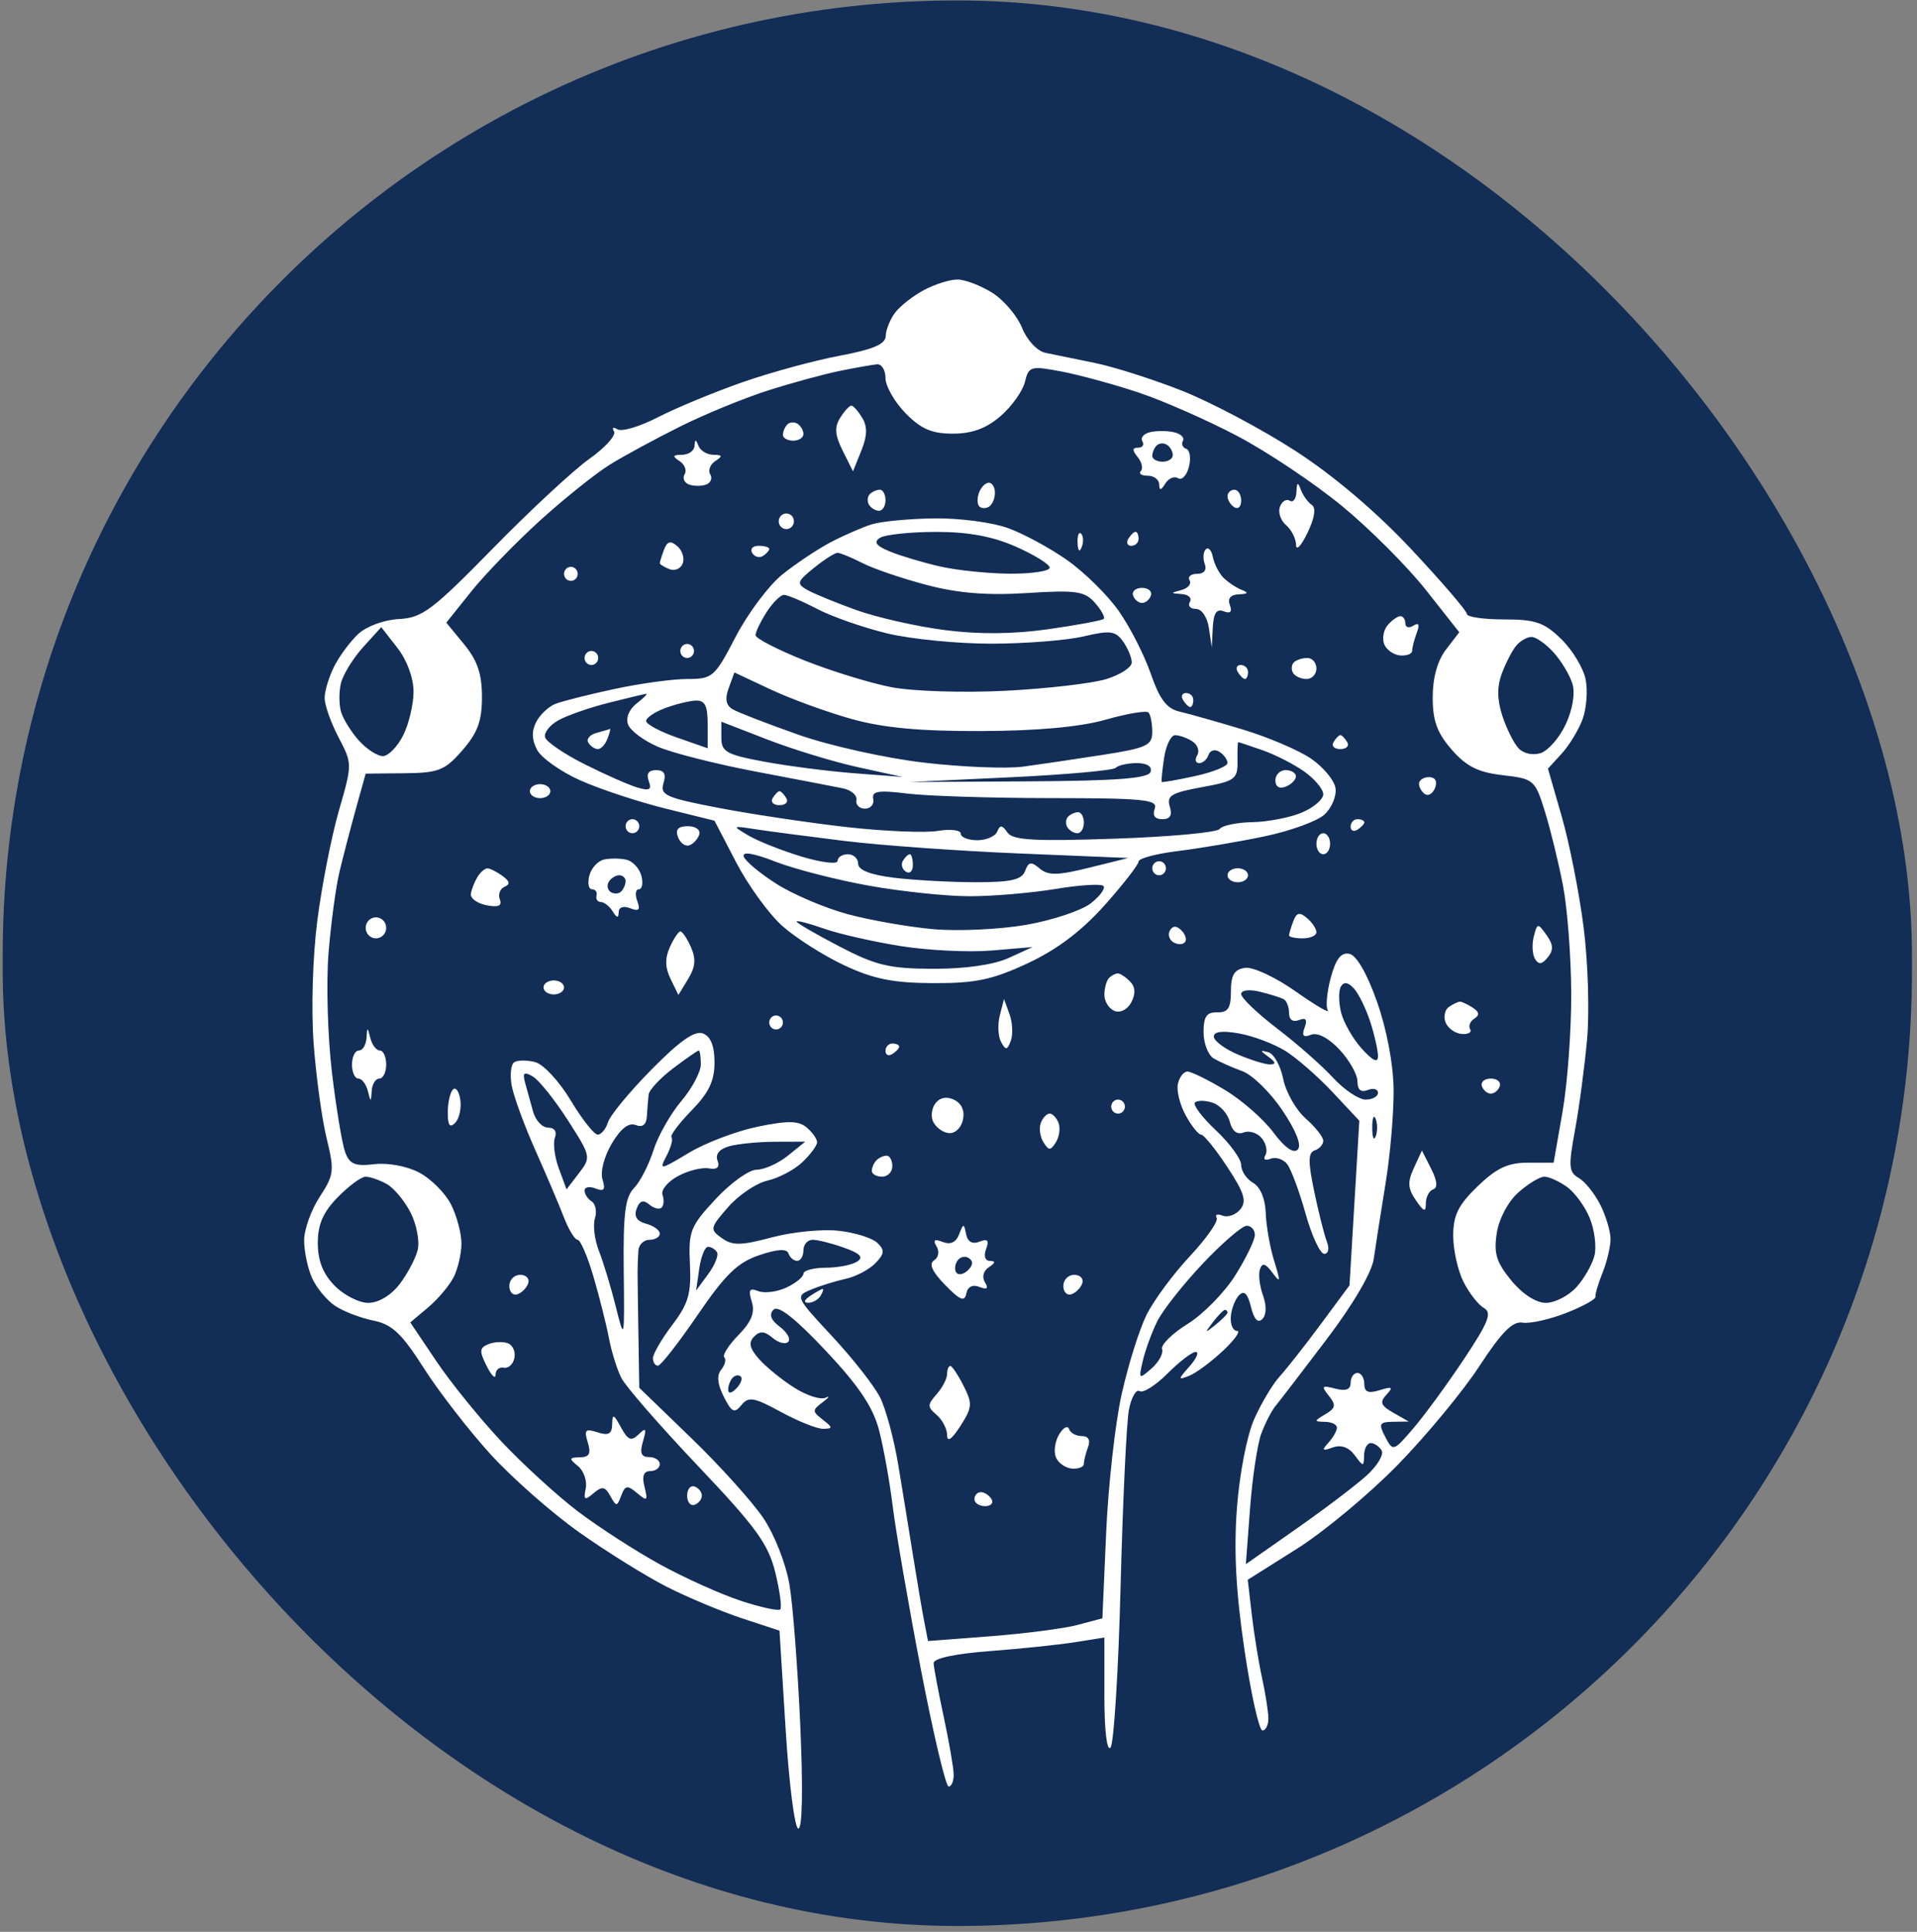
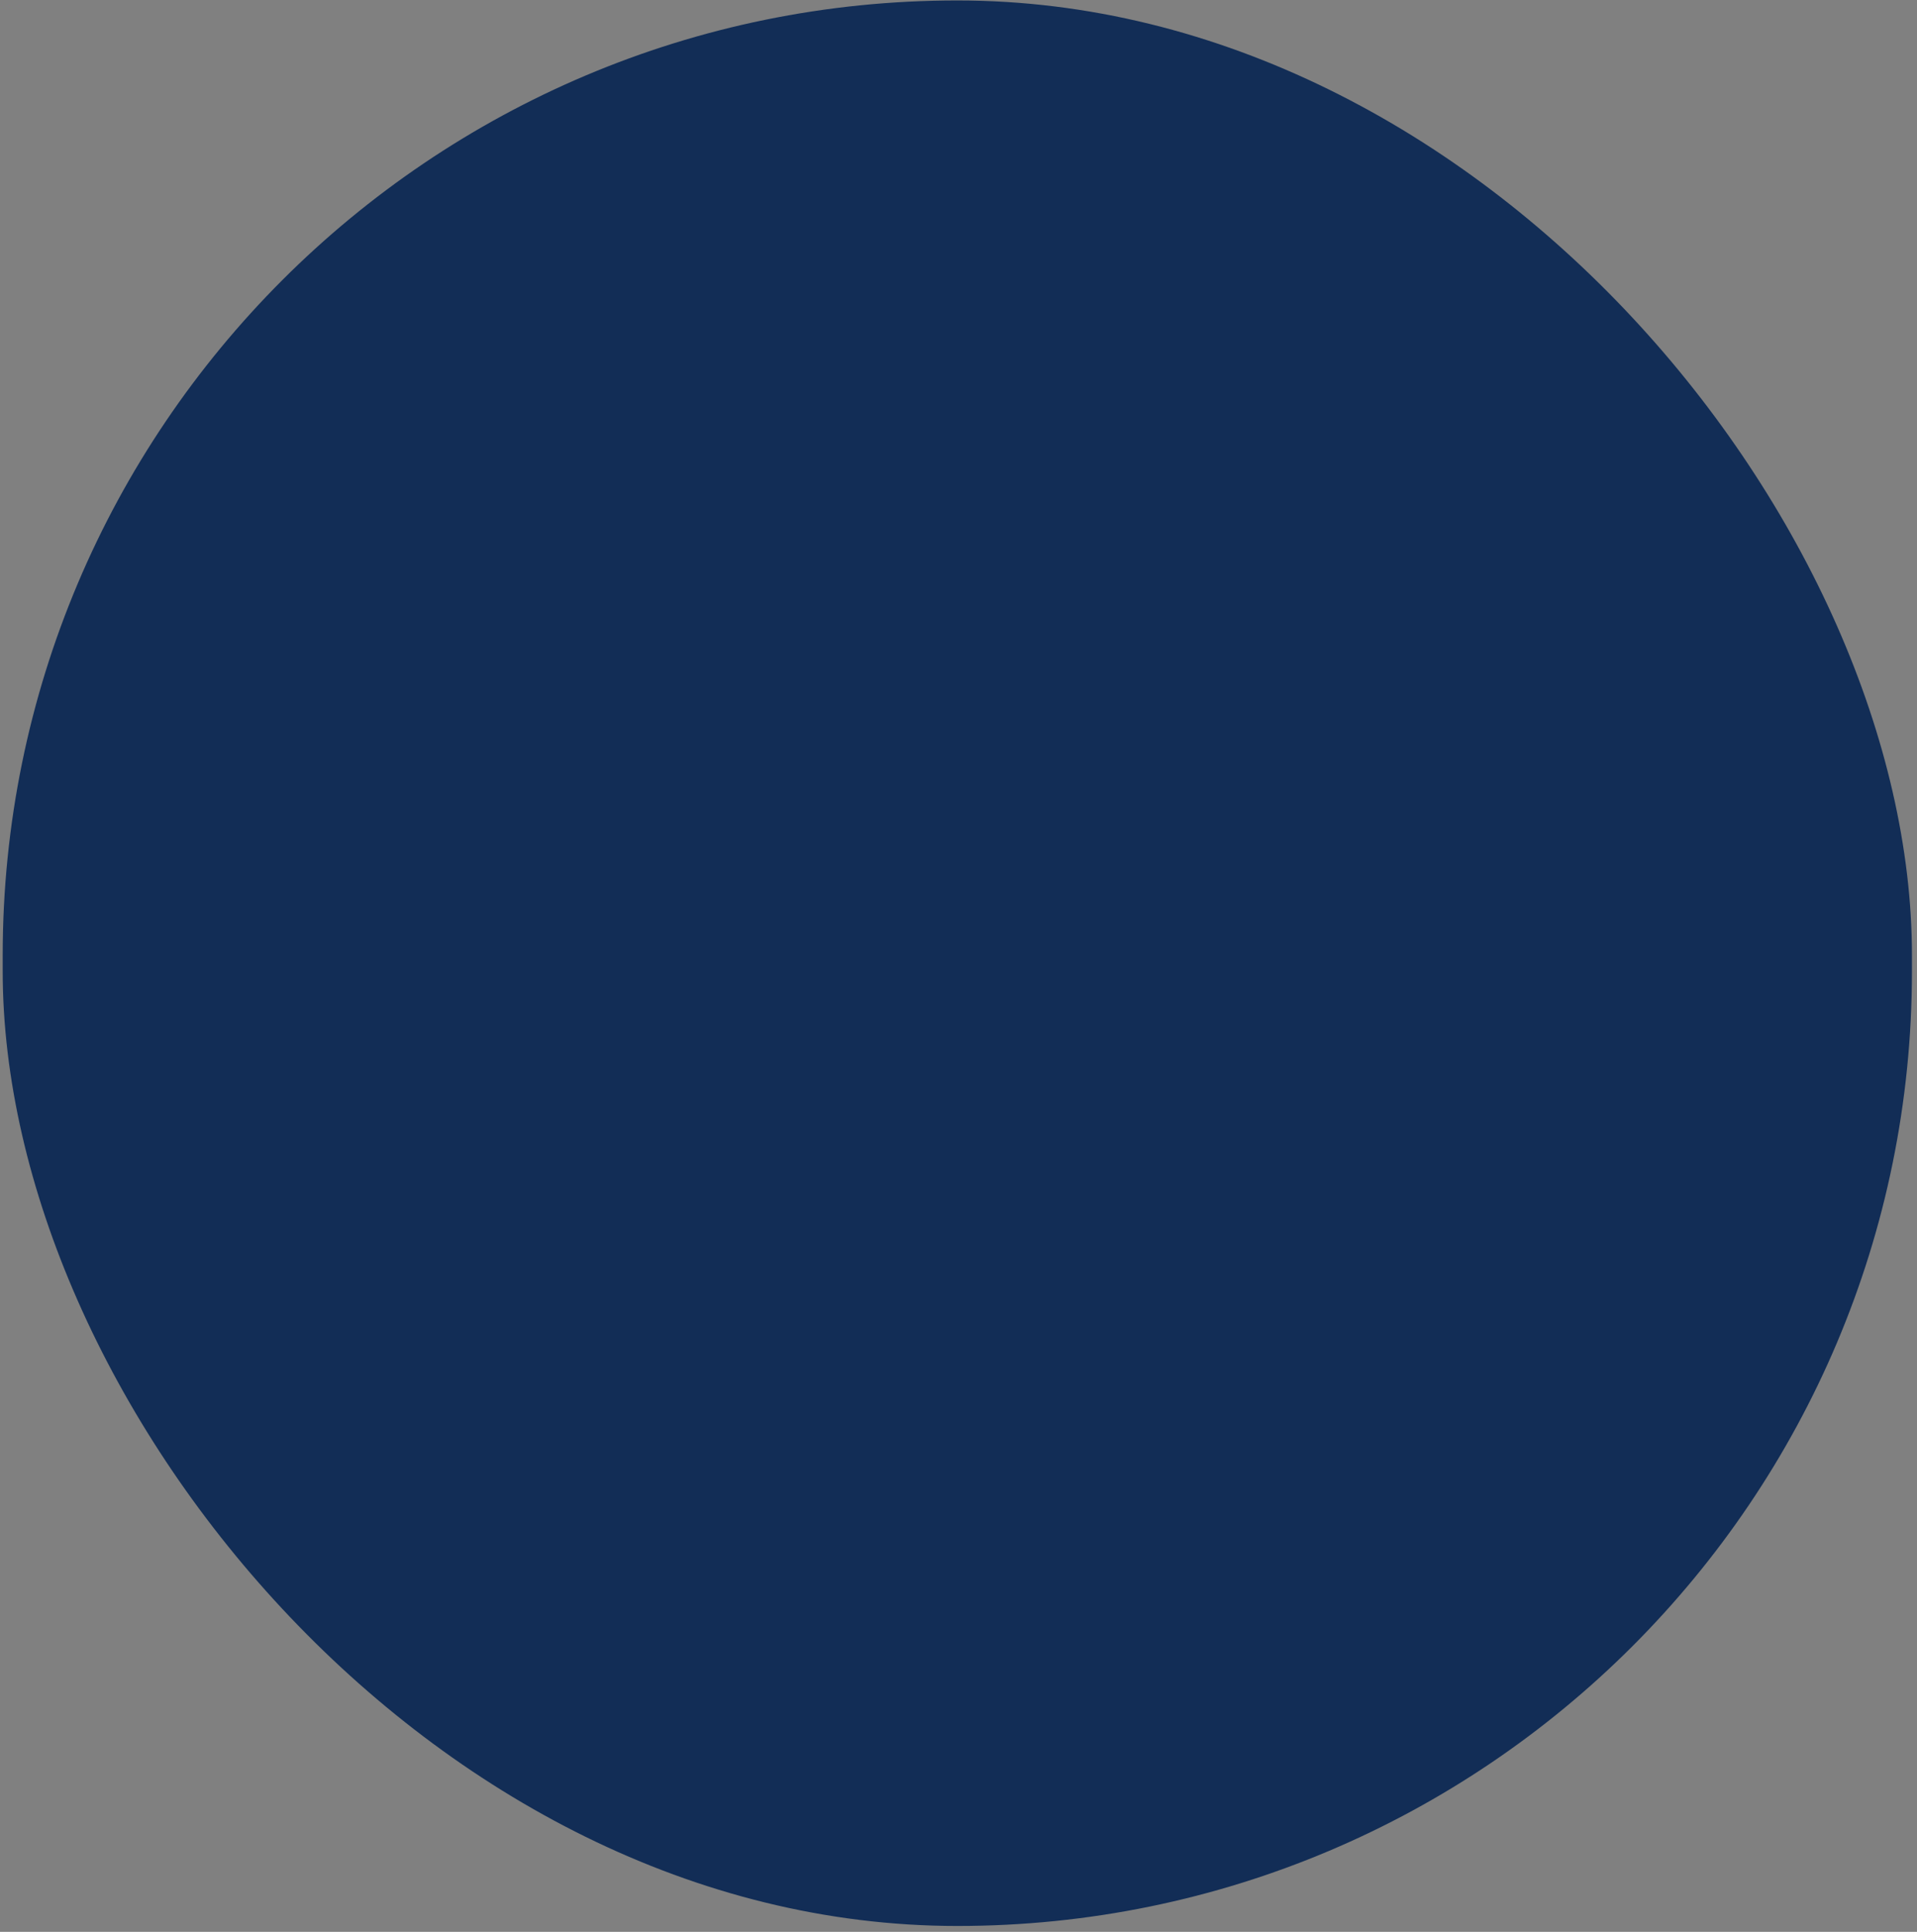
<svg xmlns="http://www.w3.org/2000/svg" width="133" height="134" viewBox="0 0 133 134" fill="none">
  <rect x="0" y="0" width="133" height="134" fill="#808080" stroke="none" />
  <rect x="0.187" y="0.031" width="132.463" height="133.562" rx="66.232" fill="#122D56" />
-   <path fill-rule="evenodd" clip-rule="evenodd" d="M64.091 20.126C63.333 20.531 62.432 21.241 62.089 21.703C61.746 22.166 61.459 22.889 61.451 23.311C61.44 23.871 60.571 24.24 58.233 24.679C56.471 25.01 53.428 25.842 51.47 26.528C49.513 27.214 46.889 28.302 45.64 28.945C44.39 29.589 43.129 29.964 42.837 29.779C42.546 29.595 42.438 29.661 42.599 29.927C42.759 30.193 41.991 31.047 40.892 31.825C39.794 32.604 36.779 35.403 34.192 38.044C30.006 42.32 29.291 42.858 27.683 42.938C26.669 42.988 25.434 43.439 24.864 43.967C24.306 44.485 23.551 45.499 23.187 46.222C22.822 46.944 22.523 47.933 22.523 48.418C22.523 48.904 22.956 50.128 23.486 51.14C24.448 52.98 24.448 52.98 23.51 56.238C22.994 58.031 22.321 61.463 22.014 63.867C21.694 66.369 21.585 70.007 21.76 72.379C21.928 74.656 22.332 77.613 22.659 78.948C23.211 81.209 23.177 81.491 22.176 83.025C21.584 83.932 21.1 85.289 21.1 86.041C21.1 86.794 21.346 87.963 21.647 88.641C21.949 89.318 22.665 90.188 23.239 90.573C23.813 90.959 25.008 91.42 25.894 91.598C27.202 91.861 27.863 92.483 29.404 94.898C30.448 96.535 32.529 99.222 34.028 100.868C35.527 102.514 38.303 104.958 40.197 106.297C42.091 107.637 44.815 109.331 46.251 110.062C47.686 110.792 50.035 111.776 51.47 112.249L54.08 113.109L54.508 119.974C54.743 123.75 55.139 126.839 55.388 126.839C55.668 126.839 55.719 124.116 55.522 119.667C55.347 115.723 55.011 111.341 54.775 109.929C54.533 108.485 53.742 106.465 52.966 105.31C52.207 104.181 49.959 101.683 47.969 99.76L44.352 96.263L44.293 92.588C44.26 90.567 44.234 88.585 44.234 88.184C44.234 87.783 44.26 87.127 44.293 86.726C44.326 86.324 44.673 85.996 45.064 85.996C45.456 85.996 45.776 85.803 45.776 85.567C45.776 85.331 45.348 85.022 44.825 84.882C44.183 84.711 43.97 84.372 44.169 83.841C44.377 83.283 44.632 83.198 45.045 83.549C45.364 83.82 45.752 83.914 45.906 83.757C46.059 83.599 46.085 83.204 45.964 82.879C45.842 82.555 46.316 81.974 47.018 81.59C47.719 81.206 48.685 80.959 49.166 81.043C49.76 81.146 49.956 80.972 49.779 80.499C49.614 80.056 49.917 79.694 50.613 79.503C51.215 79.337 52.644 79.199 53.789 79.196L55.87 79.189L54.663 80.162C53.999 80.696 53.026 81.134 52.499 81.134C51.972 81.134 50.688 82.053 49.646 83.176C47.892 85.064 47.759 85.402 47.867 87.673C47.965 89.731 47.767 90.416 46.643 91.901C45.905 92.875 45.301 93.915 45.301 94.21C45.301 94.506 45.461 94.739 45.657 94.727C45.853 94.715 47.09 93.129 48.407 91.202C50.32 88.402 51.176 87.571 52.67 87.066C53.931 86.639 54.593 86.6 54.705 86.944C54.797 87.225 55.067 87.455 55.306 87.455C55.545 87.455 55.741 87.127 55.741 86.726C55.741 86.324 56.03 85.996 56.382 85.996C56.735 85.996 57.716 86.244 58.563 86.546C59.688 86.948 59.931 87.208 59.465 87.511C59.113 87.739 58.132 87.93 57.284 87.934C56.435 87.938 55.741 88.125 55.741 88.349C55.741 88.574 55.21 89.005 54.561 89.309C53.911 89.612 53.032 89.723 52.607 89.556C51.993 89.315 51.901 89.465 52.157 90.291C52.391 91.046 52.139 91.676 51.234 92.604C50.549 93.305 50.107 93.999 50.251 94.147C50.395 94.295 50.299 94.68 50.038 95.003C49.715 95.402 49.771 96.002 50.215 96.879C50.768 97.971 50.954 98.059 51.439 97.462C51.932 96.853 52.309 96.919 54.184 97.94C55.379 98.591 56.699 99.118 57.117 99.109C57.797 99.095 57.793 99.028 57.083 98.475C56.341 97.897 56.341 97.817 57.083 97.257C57.52 96.927 57.606 96.79 57.275 96.952C56.944 97.115 55.969 96.802 55.108 96.257C54.248 95.712 53.146 94.816 52.661 94.266C52.002 93.521 51.915 93.126 52.316 92.715C52.717 92.304 53.043 92.325 53.597 92.796C54.006 93.144 54.495 93.27 54.684 93.076C54.873 92.882 54.613 92.413 54.105 92.032C53.481 91.565 53.338 91.181 53.664 90.848C53.989 90.514 55.158 91.429 57.274 93.675C59.553 96.094 60.557 97.58 60.974 99.153C61.289 100.341 61.721 102.733 61.934 104.468C62.147 106.204 63.026 111.291 63.886 115.773C64.747 120.255 65.616 123.922 65.816 123.922C66.017 123.922 66.174 123.539 66.165 123.071C66.156 122.603 65.843 120.798 65.469 119.06C65.097 117.321 64.783 115.657 64.774 115.36C64.764 115.03 66.279 114.706 68.673 114.525C70.826 114.363 73.495 114.084 74.604 113.906L76.621 113.583V117.634C76.621 120.032 76.794 121.497 77.045 121.223C77.278 120.969 77.593 115.948 77.745 110.064C77.896 104.181 78.156 98.659 78.323 97.792C78.49 96.926 78.823 96.342 79.065 96.495C79.306 96.648 80.177 96.099 81 95.274C81.823 94.45 82.702 93.776 82.954 93.776C83.206 93.776 83.017 94.223 82.534 94.769C81.712 95.701 81.71 95.742 82.507 95.428C82.974 95.245 84.023 94.47 84.839 93.706C85.656 92.942 86.098 92.317 85.823 92.317C85.547 92.317 85.353 91.876 85.392 91.337C85.431 90.798 85.688 90.126 85.965 89.843C86.317 89.481 86.562 89.721 86.79 90.65C87.002 91.515 87.275 91.807 87.58 91.494C87.868 91.199 87.884 90.569 87.622 89.844C87.388 89.198 87.295 88.386 87.415 88.037C87.575 87.569 87.801 87.632 88.28 88.28C88.841 89.038 88.857 88.927 88.399 87.455C88.108 86.519 87.846 85.025 87.816 84.135C87.783 83.148 87.44 82.333 86.937 82.045C86.483 81.785 86.112 81.229 86.112 80.811C86.112 80.392 85.326 79.312 84.366 78.411C83.405 77.509 82.748 76.639 82.906 76.477C83.064 76.316 83.614 76.319 84.127 76.487C84.641 76.653 85.178 77.249 85.321 77.81C85.488 78.463 85.834 78.73 86.286 78.552C86.674 78.4 87.239 78.58 87.542 78.954C87.845 79.327 87.956 79.859 87.789 80.135C87.616 80.422 87.769 80.525 88.147 80.377C88.51 80.234 89.029 80.401 89.301 80.747C89.572 81.094 90.146 82.635 90.576 84.173C91.007 85.71 91.589 86.969 91.871 86.969C92.167 86.969 92.244 86.611 92.054 86.118C91.873 85.65 91.478 84.081 91.177 82.632C90.746 80.561 90.754 79.954 91.217 79.795C91.541 79.685 91.807 79.383 91.807 79.125C91.807 78.867 91.256 78.171 90.583 77.578C89.91 76.984 89.21 75.753 89.029 74.842C88.846 73.93 88.383 73.096 87.998 72.989C87.398 72.822 87.399 72.867 88.01 73.31C88.515 73.676 88.546 73.828 88.114 73.833C87.779 73.837 86.765 73.524 85.86 73.136C84.955 72.749 84.214 72.192 84.214 71.899C84.214 71.549 84.827 71.477 85.993 71.689C86.972 71.868 88.414 72.415 89.197 72.907C89.98 73.398 91.45 74.685 92.464 75.768L94.308 77.737L93.968 83.447L93.627 89.157L91.65 91.829C90.561 93.299 89.271 94.94 88.782 95.476C88.293 96.011 87.495 97.349 87.01 98.447C86.51 99.579 85.993 102.245 85.816 104.608C85.595 107.555 85.746 110.421 86.334 114.403C86.791 117.499 87.355 120.032 87.588 120.032C87.82 120.032 88.005 119.649 87.999 119.181C87.992 118.713 87.795 117.455 87.56 116.385C87.325 115.316 87.006 113.346 86.85 112.009L86.569 109.578L89.978 107.431C91.854 106.25 95.007 103.624 96.987 101.596C98.967 99.567 101.514 96.486 102.647 94.748C104.172 92.409 104.947 91.628 105.63 91.743C106.137 91.828 107.497 91.528 108.651 91.076C109.806 90.625 110.724 90.118 110.693 89.949C110.661 89.781 110.883 89.027 111.187 88.274C111.489 87.522 111.738 86.471 111.738 85.94C111.738 85.41 111.417 84.341 111.026 83.565C110.634 82.79 109.961 81.952 109.529 81.705C108.839 81.309 108.808 80.906 109.271 78.398C109.561 76.828 109.939 73.989 110.111 72.091C110.283 70.179 110.175 66.71 109.869 64.312C109.565 61.931 108.884 58.483 108.356 56.649L107.396 53.316L108.349 52.273C108.873 51.7 109.524 50.63 109.796 49.894C110.068 49.159 110.166 47.919 110.013 47.139C109.861 46.359 109.105 45.101 108.333 44.343C107.144 43.176 106.536 42.965 104.351 42.965C102.932 42.965 101.772 42.796 101.772 42.589C101.772 42.382 100.036 40.36 97.913 38.095C95.468 35.485 92.514 32.98 89.85 31.258C87.537 29.763 83.998 27.889 81.984 27.095C79.972 26.301 77.247 25.434 75.93 25.169C74.614 24.904 73.083 24.59 72.529 24.473C71.958 24.351 71.255 23.597 70.906 22.735C70.567 21.898 69.633 20.802 68.829 20.3C68.025 19.798 66.941 19.388 66.419 19.388C65.897 19.389 64.849 19.721 64.091 20.126ZM61.436 26.228C61.436 26.783 62.06 27.877 62.823 28.659C63.894 29.756 64.643 30.08 66.108 30.08C67.44 30.08 68.427 29.718 69.415 28.866C70.189 28.199 70.95 27.132 71.106 26.497C71.374 25.402 71.508 25.364 73.649 25.77C74.892 26.007 77.297 26.663 78.994 27.228C80.691 27.794 83.781 29.154 85.862 30.252C87.944 31.349 91.213 33.538 93.127 35.116C95.041 36.693 97.65 39.305 98.925 40.92L101.243 43.855L100.321 45.056C99.729 45.827 99.399 47.014 99.399 48.372C99.399 49.998 99.704 50.836 100.72 52.001C101.735 53.164 102.554 53.574 104.261 53.771C106.419 54.021 106.5 54.091 107.18 56.276C107.565 57.513 108.131 59.828 108.439 61.42C108.746 63.012 109.004 66.404 109.011 68.957C109.018 71.509 108.746 75.184 108.407 77.123L107.789 80.648H106.001C104.622 80.648 103.824 81.023 102.518 82.285C101.171 83.587 100.823 84.291 100.823 85.713C100.823 86.698 101.143 88.138 101.535 88.914C101.926 89.689 102.564 90.506 102.952 90.728C103.53 91.06 103.28 91.699 101.565 94.278C100.414 96.007 98.838 98.163 98.063 99.067C96.677 100.684 96.644 100.694 96.111 99.675C95.632 98.758 95.696 98.636 96.654 98.621L97.739 98.604L96.666 97.993C95.796 97.498 95.707 97.262 96.192 96.74C96.682 96.214 96.597 96.157 95.722 96.428C94.931 96.673 94.654 96.561 94.654 95.996C94.654 95.577 94.44 95.234 94.179 95.234C93.918 95.234 93.705 95.542 93.705 95.918C93.705 96.387 93.369 96.513 92.637 96.32C91.707 96.075 91.649 96.138 92.189 96.813C92.709 97.463 92.671 97.669 91.951 98.098C91.152 98.574 91.15 98.609 91.925 98.624C92.382 98.631 92.756 98.813 92.756 99.027C92.756 99.241 92.489 99.711 92.163 100.071C91.677 100.608 91.73 100.668 92.46 100.403C93.038 100.194 93.574 100.382 93.987 100.939C94.59 101.753 94.624 101.754 94.639 100.948C94.647 100.479 94.855 100.097 95.1 100.097C95.346 100.097 95.686 100.327 95.856 100.609C96.026 100.891 95.558 101.673 94.816 102.347C94.075 103.021 91.885 104.68 89.952 106.034L86.436 108.496L86.727 104.63C86.887 102.503 87.238 100.17 87.507 99.444C87.776 98.719 88.218 97.858 88.489 97.531C88.76 97.204 90.356 95.123 92.037 92.906C93.887 90.466 95.179 88.26 95.311 87.314C95.432 86.456 95.799 84.112 96.127 82.106C96.456 80.101 96.707 77.147 96.687 75.542C96.664 73.784 96.205 71.373 95.531 69.471C94.837 67.512 94.111 66.257 93.615 66.159C93.043 66.046 92.678 66.515 92.329 67.809C92.061 68.803 91.967 69.823 92.119 70.075C92.271 70.327 91.264 69.736 89.88 68.761C88.497 67.786 86.924 67.053 86.383 67.133C85.634 67.242 85.4 67.63 85.4 68.761C85.4 69.929 85.199 70.24 84.451 70.22C83.715 70.2 83.502 70.51 83.502 71.6C83.502 72.373 83.823 73.193 84.214 73.423C84.606 73.653 85.494 74.047 86.189 74.299C86.884 74.55 88.135 75.773 88.97 77.017C89.935 78.454 90.322 79.446 90.034 79.741C89.745 80.037 89.128 79.6 88.339 78.54C87.657 77.623 86.144 76.3 84.978 75.6C83.812 74.9 82.645 74.327 82.385 74.327C82.124 74.327 81.826 74.71 81.721 75.178C81.616 75.646 81.86 76.631 82.263 77.366C82.665 78.101 83.147 78.703 83.334 78.703C83.52 78.703 84.336 79.71 85.146 80.941C86.329 82.737 86.509 83.319 86.053 83.881C85.741 84.266 85.188 84.465 84.825 84.322C84.462 84.179 84.276 84.247 84.412 84.472C84.548 84.698 83.71 85.897 82.55 87.137C81.39 88.377 80.035 90.214 79.539 91.219C79.042 92.224 78.27 94.688 77.822 96.693C77.374 98.699 76.889 103.02 76.745 106.297L76.483 112.253L74.772 112.709C73.832 112.959 71.109 113.313 68.723 113.496L64.384 113.828L64.114 112.433C63.966 111.665 63.618 109.615 63.341 107.876C63.065 106.138 62.601 103.294 62.311 101.555C62.021 99.817 61.462 97.745 61.069 96.95C60.676 96.156 59.184 94.249 57.753 92.712C55.186 89.955 55.167 89.912 56.278 89.45C56.896 89.192 57.974 88.856 58.674 88.704C59.373 88.551 60.297 88.067 60.725 87.628C61.368 86.968 61.395 86.723 60.876 86.215C60.532 85.877 59.321 85.497 58.187 85.371C57.053 85.244 54.965 85.451 53.547 85.83C51.414 86.401 50.818 86.41 50.083 85.882C49.232 85.272 49.251 85.181 50.52 83.726C51.248 82.89 52.479 82.064 53.254 81.889C54.03 81.715 55.12 81.136 55.677 80.605C56.234 80.073 56.69 79.454 56.69 79.229C56.69 79.005 56.367 78.547 55.971 78.21C55.409 77.732 54.67 77.719 52.574 78.15C51.101 78.453 48.951 79.269 47.796 79.962C45.775 81.176 45.717 81.184 46.249 80.165C46.553 79.582 46.706 79.008 46.589 78.888C46.472 78.769 47.096 77.934 47.974 77.034C49.178 75.8 49.572 74.978 49.572 73.698C49.572 72.555 49.311 71.897 48.774 71.686C48.209 71.464 47.169 72.19 45.214 74.173C43.694 75.713 42.331 77.363 42.184 77.838C42.036 78.314 41.714 78.703 41.468 78.703C41.223 78.703 40.379 77.634 39.594 76.326C38.81 75.019 37.707 73.826 37.144 73.676C36.581 73.525 35.922 73.526 35.681 73.68C35.438 73.833 35.362 74.584 35.511 75.348C35.661 76.113 36.395 78.11 37.144 79.787C37.891 81.464 38.778 83.547 39.113 84.416C39.448 85.285 39.88 85.996 40.074 85.996C40.267 85.996 40.762 87.145 41.173 88.549C41.585 89.953 42.066 91.867 42.244 92.803C42.421 93.739 42.808 94.986 43.104 95.573C43.399 96.161 45.794 98.911 48.427 101.686C52.455 105.931 53.304 107.099 53.787 109.064C54.102 110.348 54.258 111.503 54.133 111.632C54.007 111.76 52.77 111.491 51.383 111.033C49.995 110.576 47.472 109.439 45.776 108.506C44.079 107.573 41.517 105.918 40.081 104.828C38.646 103.738 36.256 101.551 34.771 99.969C33.286 98.387 31.26 95.886 30.269 94.411L28.466 91.729L29.705 90.686C30.386 90.113 31.184 89.165 31.479 88.581C31.773 87.997 32.014 86.947 32.014 86.247C32.014 85.548 31.69 84.334 31.294 83.549C30.898 82.765 29.909 81.77 29.096 81.34C28.247 80.889 26.919 80.64 25.974 80.753C24.637 80.913 24.258 80.757 23.947 79.918C23.737 79.352 23.323 76.855 23.028 74.371C22.733 71.886 22.627 68.18 22.791 66.134C22.955 64.088 23.299 61.539 23.554 60.469C23.81 59.4 24.323 57.431 24.694 56.093L25.37 53.662L28.043 53.636C30.436 53.611 30.857 53.445 32.077 52.047C33.139 50.83 33.438 50.016 33.438 48.343C33.438 46.744 33.124 45.818 32.202 44.695L30.965 43.19L32.7 41.021C33.655 39.828 35.813 37.605 37.496 36.08C39.18 34.556 41.358 32.816 42.336 32.213C43.315 31.61 45.503 30.424 47.2 29.579C48.896 28.733 51.637 27.61 53.291 27.083C54.945 26.556 57.187 25.945 58.274 25.725C59.36 25.505 60.517 25.301 60.843 25.271C61.169 25.242 61.436 25.673 61.436 26.228ZM58.288 28.986C57.881 29.636 57.923 30.175 58.467 31.266L59.18 32.694L59.756 31.266C60.174 30.23 60.192 29.603 59.821 28.986C59.54 28.518 59.199 28.135 59.065 28.135C58.931 28.135 58.581 28.518 58.288 28.986ZM54.621 29.445C54.454 29.616 54.318 29.938 54.318 30.162C54.318 30.384 54.638 30.567 55.029 30.567C55.421 30.567 55.741 30.361 55.741 30.109C55.741 29.857 55.558 29.535 55.333 29.393C55.108 29.251 54.788 29.274 54.621 29.445ZM79.819 29.97C79.359 30.072 79.105 30.356 79.254 30.604C79.403 30.851 79.272 31.053 78.964 31.053C78.549 31.053 78.54 31.222 78.932 31.705C79.222 32.064 79.32 32.502 79.148 32.678C78.976 32.854 79.192 32.998 79.627 32.998C80.062 32.998 80.421 33.271 80.425 33.605C80.43 34.045 80.546 34.028 80.847 33.543C81.074 33.175 81.474 33.008 81.734 33.173C81.995 33.338 82.333 32.983 82.487 32.385C82.64 31.785 82.557 31.222 82.301 31.133C82.045 31.043 81.941 30.795 82.07 30.58C82.2 30.366 81.934 30.1 81.48 29.989C81.026 29.878 80.279 29.869 79.819 29.97ZM48.186 30.931C48.166 31.266 47.775 31.542 47.318 31.546C46.661 31.552 46.624 31.642 47.142 31.979C47.501 32.212 47.663 32.623 47.5 32.892C47.338 33.161 47.471 33.482 47.796 33.605C48.12 33.727 48.654 33.731 48.982 33.614C49.31 33.496 49.443 33.176 49.277 32.902C49.111 32.627 49.27 32.212 49.63 31.979C50.154 31.638 50.127 31.553 49.493 31.546C49.058 31.542 48.595 31.266 48.463 30.931C48.272 30.445 48.216 30.445 48.186 30.931ZM81.367 31.568C81.367 31.82 81.046 32.025 80.655 32.025C80.263 32.025 79.943 31.843 79.943 31.62C79.943 31.397 80.08 31.075 80.246 30.904C80.413 30.733 80.734 30.709 80.958 30.851C81.183 30.994 81.367 31.316 81.367 31.568ZM67.926 34.166C67.785 34.54 67.792 34.972 67.941 35.125C68.09 35.278 68.395 35.286 68.62 35.144C68.845 35.001 69.029 34.57 69.029 34.184C69.029 33.799 68.838 33.484 68.605 33.484C68.372 33.484 68.066 33.791 67.926 34.166ZM89.946 34.12C89.926 34.604 89.717 34.879 89.484 34.731C89.25 34.583 88.942 34.773 88.8 35.153C88.658 35.533 88.849 36.106 89.225 36.425C89.601 36.745 89.913 37.362 89.919 37.798C89.925 38.233 90.281 37.859 90.71 36.966C91.214 35.919 91.32 35.229 91.008 35.021C90.743 34.844 90.403 34.371 90.254 33.97C90.044 33.403 89.975 33.436 89.946 34.12ZM60.342 34.281C60.175 34.452 60.152 34.78 60.29 35.01C60.429 35.241 60.743 35.429 60.989 35.429C61.235 35.429 61.436 35.101 61.436 34.699C61.436 34.298 61.258 33.97 61.041 33.97C60.823 33.97 60.509 34.11 60.342 34.281ZM85.163 34.428C85.163 34.679 85.377 35.02 85.638 35.186C85.899 35.351 86.112 35.145 86.112 34.728C86.112 34.311 85.899 33.97 85.638 33.97C85.377 33.97 85.163 34.176 85.163 34.428ZM54.106 35.874C53.953 36.127 54.03 36.462 54.277 36.619C54.525 36.775 54.852 36.696 55.004 36.443C55.157 36.189 55.08 35.854 54.833 35.698C54.585 35.541 54.258 35.62 54.106 35.874ZM60.484 36.369C59.83 36.573 58.548 37.132 57.637 37.609C56.725 38.088 55.213 39.096 54.277 39.849C53.341 40.603 51.887 42.542 51.046 44.158C49.579 46.979 49.442 47.098 47.677 47.098C46.666 47.098 44.383 47.412 42.604 47.796C40.825 48.179 38.99 48.642 38.526 48.825C38.062 49.008 37.467 49.569 37.204 50.073C36.876 50.702 36.892 51.306 37.257 52.005C37.55 52.565 38.892 53.517 40.24 54.122C41.589 54.726 44.239 55.605 46.131 56.074L49.571 56.927L51.07 59.81C51.895 61.395 53.327 63.373 54.252 64.206C55.178 65.038 57.115 66.273 58.558 66.95C60.608 67.911 61.959 68.183 64.748 68.194C67.683 68.206 68.847 67.961 71.302 66.816C73.332 65.869 75.041 64.579 76.641 62.786C77.935 61.335 78.994 59.972 78.994 59.757C78.994 59.542 80.222 59.215 81.723 59.032C83.224 58.848 85.924 58.391 87.723 58.015C89.523 57.639 91.401 56.956 91.896 56.496C92.392 56.037 92.735 55.219 92.658 54.678C92.581 54.138 91.823 53.217 90.973 52.631C90.124 52.046 87.988 51.133 86.228 50.602C84.468 50.071 82.494 49.512 81.841 49.361C80.942 49.153 80.456 48.512 79.836 46.722C79.385 45.422 78.383 43.463 77.609 42.367C76.834 41.272 75.23 39.691 74.043 38.855C72.857 38.018 71.003 37.015 69.923 36.625C68.844 36.234 66.546 35.934 64.817 35.957C63.088 35.98 61.138 36.165 60.484 36.369ZM70.483 37.92C71.771 38.488 72.825 39.144 72.825 39.378C72.825 39.613 71.597 39.8 70.096 39.793C68.595 39.786 66.407 39.562 65.232 39.295C64.058 39.028 62.495 38.563 61.76 38.262C60.781 37.861 60.59 37.606 61.048 37.309C61.392 37.085 63.129 36.899 64.907 36.895C67.165 36.89 68.848 37.199 70.483 37.92ZM74.761 37.657C74.783 38.224 74.896 38.339 75.047 37.951C75.184 37.6 75.167 37.181 75.01 37.019C74.852 36.858 74.74 37.145 74.761 37.657ZM78.282 37.374C78.121 37.641 78.215 37.86 78.491 37.86C78.768 37.86 78.994 37.641 78.994 37.374C78.994 37.106 78.9 36.887 78.785 36.887C78.669 36.887 78.444 37.106 78.282 37.374ZM46.069 38.13C45.908 38.56 45.776 38.98 45.776 39.063C45.776 39.147 46.079 39.334 46.448 39.479C46.819 39.624 47.233 39.445 47.369 39.08C47.506 38.716 47.335 38.177 46.989 37.883C46.518 37.482 46.288 37.543 46.069 38.13ZM52.187 38.354C52.351 38.626 52.684 38.722 52.927 38.568C53.17 38.415 53.369 38.193 53.369 38.074C53.369 37.956 53.035 37.86 52.629 37.86C52.222 37.86 52.023 38.082 52.187 38.354ZM83.653 38.107C83.476 38.291 83.445 38.748 83.586 39.123C83.742 39.54 83.534 39.805 83.05 39.805C82.616 39.805 82.382 40.007 82.531 40.254C82.68 40.502 82.425 40.804 81.966 40.927C81.185 41.136 81.187 41.155 81.988 41.207C82.46 41.238 82.714 41.482 82.553 41.75C82.392 42.017 82.579 42.236 82.968 42.236C83.376 42.236 83.76 42.802 83.874 43.573L84.072 44.91L84.143 43.521C84.194 42.524 84.408 42.208 84.902 42.402C85.361 42.583 85.502 42.439 85.325 41.968C85.156 41.514 85.376 41.25 85.943 41.225C86.609 41.196 86.653 41.118 86.121 40.904C85.734 40.748 85.17 40.367 84.867 40.057C84.564 39.747 84.24 39.106 84.147 38.633C84.053 38.16 83.832 37.923 83.653 38.107ZM59.837 39.058C60.603 39.45 62.611 40.134 64.299 40.577C66.475 41.149 68.499 41.312 71.258 41.136C74.658 40.919 75.251 41.004 75.961 41.808C76.408 42.314 76.686 42.818 76.579 42.926C76.472 43.035 74.741 43.358 72.732 43.644C70.297 43.991 67.897 44.01 65.529 43.702C63.575 43.449 60.814 42.822 59.393 42.31C57.972 41.798 56.44 41.168 55.989 40.91C55.251 40.486 55.299 40.336 56.469 39.393C57.183 38.817 57.919 38.346 58.105 38.346C58.291 38.346 59.07 38.666 59.837 39.058ZM39.132 39.805C39.132 40.072 39.346 40.291 39.607 40.291C39.868 40.291 40.081 40.072 40.081 39.805C40.081 39.537 39.868 39.319 39.607 39.319C39.346 39.319 39.132 39.537 39.132 39.805ZM78.611 41.3C78.704 41.587 78.983 41.823 79.231 41.823C79.479 41.823 79.758 41.587 79.852 41.3C79.945 41.013 79.666 40.777 79.231 40.777C78.796 40.777 78.517 41.013 78.611 41.3ZM56.694 42.238C57.72 42.774 59.9 43.537 61.54 43.932C63.179 44.329 66.442 44.651 68.791 44.648C71.14 44.645 74.017 44.418 75.185 44.142C77.013 43.711 77.392 43.759 77.913 44.49C78.247 44.957 78.519 45.615 78.519 45.953C78.519 46.29 77.719 46.81 76.74 47.108C75.761 47.407 72.611 47.77 69.74 47.916C66.846 48.062 63.333 47.952 61.853 47.668C60.386 47.386 57.664 46.548 55.803 45.806C53.942 45.064 52.419 44.278 52.419 44.059C52.419 43.84 52.764 43.121 53.186 42.462C53.607 41.803 54.15 41.264 54.391 41.264C54.633 41.264 55.669 41.702 56.694 42.238ZM96.273 43.365C95.989 43.699 95.882 44.292 96.035 44.684C96.189 45.076 96.689 45.427 97.145 45.464C97.602 45.501 97.976 45.355 97.976 45.139C97.976 44.923 98.119 44.365 98.294 43.898C98.511 43.319 98.435 43.161 98.056 43.4C97.751 43.594 97.501 43.52 97.501 43.237C97.501 42.954 97.341 42.73 97.145 42.741C96.949 42.751 96.557 43.032 96.273 43.365ZM28.69 47.973C28.691 48.855 28.366 50.223 27.968 51.012C27.57 51.801 26.938 52.447 26.563 52.447C26.189 52.447 25.449 51.971 24.92 51.389C24.391 50.807 23.829 49.915 23.672 49.409C23.515 48.902 23.508 47.993 23.655 47.39C23.803 46.786 24.492 45.665 25.186 44.898L26.449 43.502L27.568 44.935C28.233 45.787 28.689 47.019 28.69 47.973ZM107.804 45.275C108.341 45.876 108.925 46.856 109.101 47.45C109.291 48.093 109.102 49.221 108.635 50.228C108.203 51.161 107.419 52.065 106.893 52.236C106.338 52.416 105.687 52.271 105.341 51.889C105.012 51.527 104.511 50.512 104.225 49.633C103.867 48.527 103.856 47.633 104.191 46.731C104.457 46.014 104.902 45.148 105.179 44.805C105.457 44.461 105.941 44.181 106.256 44.181C106.57 44.181 107.266 44.673 107.804 45.275ZM47.2 45.153C47.2 45.421 47.413 45.639 47.674 45.639C47.935 45.639 48.149 45.421 48.149 45.153C48.149 44.886 47.935 44.667 47.674 44.667C47.413 44.667 47.2 44.886 47.2 45.153ZM40.556 45.639C40.556 45.907 40.77 46.126 41.031 46.126C41.291 46.126 41.505 45.907 41.505 45.639C41.505 45.372 41.291 45.153 41.031 45.153C40.77 45.153 40.556 45.372 40.556 45.639ZM89.763 45.95C89.596 46.121 89.573 46.45 89.712 46.679C89.851 46.91 90.272 47.098 90.648 47.098C91.025 47.098 91.332 46.77 91.332 46.369C91.332 45.968 91.047 45.639 90.7 45.639C90.351 45.639 89.93 45.779 89.763 45.95ZM85.875 46.612C86.036 46.879 86.262 47.098 86.377 47.098C86.493 47.098 86.587 46.879 86.587 46.612C86.587 46.344 86.36 46.126 86.084 46.126C85.808 46.126 85.713 46.344 85.875 46.612ZM59.063 49.866C61.28 50.487 63.817 50.724 68.079 50.709C71.976 50.695 74.938 50.425 76.713 49.919C78.199 49.496 79.534 49.272 79.679 49.42C79.824 49.57 79.943 50.171 79.943 50.757C79.943 51.707 79.567 51.882 76.503 52.361C74.611 52.657 72.12 53.024 70.968 53.178C69.816 53.331 66.719 53.205 64.087 52.897C61.441 52.588 57.554 51.724 55.398 50.965C53.252 50.21 51.196 49.414 50.829 49.196C50.362 48.919 50.281 48.477 50.558 47.723L50.953 46.645L53.466 47.824C54.848 48.472 57.367 49.391 59.063 49.866ZM44.174 48.792C43.646 49.202 43.402 49.797 43.575 50.257C43.734 50.683 44.668 51.378 45.651 51.801C46.633 52.224 49.679 52.997 52.419 53.517C55.16 54.038 57.882 54.561 58.467 54.679C59.053 54.798 59.48 55.165 59.416 55.494C59.353 55.824 59.621 56.093 60.012 56.093C60.404 56.093 60.66 55.788 60.583 55.415C60.469 54.873 60.943 54.798 62.955 55.046C64.338 55.216 68.826 55.358 72.929 55.36C79.363 55.364 80.35 55.464 80.115 56.093C79.939 56.563 80.125 56.823 80.636 56.823C81.188 56.823 81.347 56.553 81.157 55.94C80.927 55.196 81.278 54.985 83.379 54.603C85.685 54.183 85.874 54.047 85.856 52.811C85.846 52.076 85.867 51.474 85.904 51.474C85.94 51.474 86.696 51.727 87.584 52.035C88.471 52.343 89.784 53.015 90.502 53.527C91.22 54.039 91.807 54.745 91.807 55.095C91.807 55.446 91.139 56.016 90.324 56.362C89.508 56.708 87.96 57.008 86.883 57.028C85.806 57.049 84.787 57.262 84.618 57.502C84.448 57.741 81.169 58.045 77.33 58.175C71.723 58.366 70.26 58.28 69.89 57.739C69.536 57.219 69.376 57.204 69.19 57.674C69.058 58.008 68.433 58.281 67.803 58.281C67.172 58.281 66.656 58.076 66.656 57.826C66.656 57.575 65.939 57.489 65.063 57.635C64.186 57.781 61.357 57.662 58.775 57.373C56.193 57.082 52.206 56.487 49.913 56.049C46.212 55.342 45.778 55.15 46.03 54.336C46.231 53.687 46.083 53.419 45.52 53.419C44.994 53.419 44.822 53.676 45.011 54.18C45.234 54.779 45.067 54.875 44.231 54.629C43.645 54.458 42 53.733 40.574 53.017C39.149 52.302 37.908 51.459 37.817 51.143C37.726 50.826 38.144 50.293 38.747 49.958C39.351 49.623 40.912 49.08 42.217 48.751C43.522 48.422 44.696 48.142 44.827 48.127C44.957 48.113 44.664 48.413 44.174 48.792ZM82.079 48.557C82.24 48.824 82.466 49.043 82.581 49.043C82.696 49.043 82.79 48.824 82.79 48.557C82.79 48.289 82.564 48.071 82.288 48.071C82.012 48.071 81.917 48.289 82.079 48.557ZM49.098 50.229V51.902L46.962 51.156C45.788 50.746 44.827 50.23 44.827 50.01C44.827 49.79 45.414 49.391 46.132 49.122C46.849 48.853 47.811 48.616 48.267 48.595C48.905 48.566 49.098 48.946 49.098 50.229ZM59.538 53.218L62.622 53.894L59.3 53.638C57.473 53.498 54.644 53.134 53.013 52.831C50.398 52.344 50.047 52.147 50.047 51.169V50.059L53.25 51.301C55.011 51.983 57.841 52.846 59.538 53.218ZM41.381 50.838C40.921 50.961 40.666 51.264 40.816 51.511C40.965 51.758 41.264 51.96 41.482 51.96C41.7 51.96 42.001 51.632 42.151 51.231C42.301 50.83 42.378 50.527 42.321 50.558C42.263 50.589 41.84 50.715 41.381 50.838ZM82.732 51.428C83.092 51.661 83.24 52.095 83.06 52.392C82.881 52.69 82.943 52.933 83.198 52.933C83.452 52.933 83.744 52.675 83.847 52.361C83.949 52.046 84.287 51.949 84.598 52.146C84.909 52.343 85.163 52.692 85.163 52.922C85.163 53.152 84.151 53.562 82.915 53.831C81.678 54.102 80.636 54.284 80.598 54.236C80.561 54.188 80.636 53.437 80.765 52.568C80.894 51.699 81.242 50.991 81.539 50.995C81.836 51 82.373 51.194 82.732 51.428ZM92.519 51.474C92.357 51.742 92.571 51.96 92.993 51.96C93.415 51.96 93.629 51.742 93.468 51.474C93.306 51.207 93.093 50.988 92.993 50.988C92.893 50.988 92.68 51.207 92.519 51.474ZM79.825 53.541C79.678 53.993 77.518 54.161 71.362 54.198L63.097 54.246L70.094 53.916C73.943 53.734 77.235 53.438 77.41 53.259C77.585 53.08 78.245 52.933 78.875 52.933C79.582 52.933 79.946 53.166 79.825 53.541ZM88.485 54.133C88.485 54.568 88.763 54.738 89.197 54.568C89.588 54.413 89.909 54.092 89.909 53.853C89.909 53.615 89.588 53.419 89.197 53.419C88.805 53.419 88.485 53.74 88.485 54.133ZM98.45 54.363C98.45 54.615 98.641 54.941 98.875 55.089C99.109 55.238 99.422 55.031 99.572 54.632C99.737 54.191 99.571 53.905 99.147 53.905C98.764 53.905 98.45 54.111 98.45 54.363ZM36.76 54.878C36.76 55.145 37.08 55.364 37.471 55.364C37.863 55.364 38.183 55.145 38.183 54.878C38.183 54.61 37.863 54.392 37.471 54.392C37.08 54.392 36.76 54.61 36.76 54.878ZM53.606 55.364C53.444 55.632 53.658 55.85 54.08 55.85C54.503 55.85 54.716 55.632 54.555 55.364C54.394 55.097 54.18 54.878 54.08 54.878C53.981 54.878 53.767 55.097 53.606 55.364ZM74.103 56.647C73.936 56.818 73.913 57.147 74.052 57.377C74.191 57.607 74.505 57.795 74.751 57.795C74.997 57.795 75.198 57.467 75.198 57.066C75.198 56.665 75.02 56.337 74.802 56.337C74.585 56.337 74.27 56.477 74.103 56.647ZM43.403 57.309C43.403 57.576 43.617 57.795 43.878 57.795C44.139 57.795 44.352 57.576 44.352 57.309C44.352 57.041 44.139 56.823 43.878 56.823C43.617 56.823 43.403 57.041 43.403 57.309ZM93.705 57.338C93.705 57.621 93.918 57.717 94.179 57.552C94.44 57.387 94.654 57.155 94.654 57.037C94.654 56.919 94.44 56.823 94.179 56.823C93.918 56.823 93.705 57.055 93.705 57.338ZM47.036 58.059C47.19 58.471 47.544 58.731 47.822 58.636C48.099 58.541 48.411 58.204 48.514 57.887C48.619 57.566 48.269 57.309 47.729 57.309C47.046 57.309 46.839 57.533 47.036 58.059ZM58.589 58.33C61.068 58.635 66.513 59.026 70.689 59.199L78.282 59.513L75.57 60.186C73.38 60.73 72.719 60.742 72.135 60.245C71.542 59.741 71.36 59.771 71.119 60.414C70.889 61.028 70.138 61.198 67.673 61.194C65.939 61.192 63.4 61.052 62.029 60.884C60.391 60.682 59.538 60.35 59.538 59.916C59.538 59.551 59.217 59.254 58.826 59.254C58.434 59.254 58.114 59.461 58.114 59.714C58.114 59.967 56.993 59.834 55.623 59.419C54.252 59.004 52.597 58.349 51.945 57.964C50.77 57.27 50.774 57.266 52.419 57.52C53.333 57.66 56.109 58.025 58.589 58.33ZM91.332 58.525C91.332 58.926 91.546 59.254 91.807 59.254C92.068 59.254 92.281 58.926 92.281 58.525C92.281 58.123 92.068 57.795 91.807 57.795C91.546 57.795 91.332 58.123 91.332 58.525ZM60.309 61.439C62.563 61.842 65.714 62.17 67.311 62.167C68.908 62.165 71.576 61.937 73.24 61.661C74.904 61.385 76.395 61.292 76.555 61.455C76.714 61.618 76.314 62.163 75.665 62.666C75.016 63.168 72.998 63.837 71.18 64.153C69.362 64.468 66.479 64.603 64.773 64.453C63.068 64.303 60.392 63.836 58.826 63.414C57.26 62.992 55.035 62.048 53.882 61.315C52.727 60.583 51.701 59.726 51.599 59.411C51.481 59.045 52.279 59.176 53.813 59.773C55.132 60.287 58.055 61.036 60.309 61.439ZM41.91 59.62C41.48 59.714 41.019 60.218 40.886 60.739C40.753 61.259 40.838 61.685 41.075 61.685C41.311 61.685 41.451 61.882 41.386 62.123C41.321 62.363 41.458 62.564 41.689 62.568C41.921 62.571 42.291 62.867 42.513 63.224C42.799 63.687 42.916 63.703 42.922 63.28C42.926 62.927 43.249 62.814 43.723 63C44.325 63.237 44.443 63.115 44.212 62.499C44.045 62.051 44.095 61.685 44.323 61.685C44.551 61.685 44.631 61.268 44.501 60.757C44.371 60.247 43.91 59.744 43.478 59.638C43.045 59.533 42.34 59.524 41.91 59.62ZM62.643 59.706C62.492 59.956 62.587 60.296 62.852 60.465C63.117 60.632 63.334 60.429 63.334 60.012C63.334 59.595 63.24 59.254 63.125 59.254C63.009 59.254 62.793 59.458 62.643 59.706ZM79.943 60.226C79.943 60.494 80.157 60.712 80.418 60.712C80.679 60.712 80.892 60.494 80.892 60.226C80.892 59.959 80.679 59.74 80.418 59.74C80.157 59.74 79.943 59.959 79.943 60.226ZM33.123 60.834C32.92 61.169 32.715 61.694 32.669 62.002C32.623 62.311 33.11 62.666 33.751 62.791C34.576 62.953 34.847 62.834 34.678 62.384C34.547 62.034 34.695 61.641 35.007 61.51C35.411 61.341 35.37 61.125 34.861 60.757C34.47 60.473 34.002 60.238 33.822 60.234C33.641 60.23 33.327 60.5 33.123 60.834ZM85.163 60.712C85.163 60.98 85.483 61.199 85.875 61.199C86.266 61.199 86.587 60.98 86.587 60.712C86.587 60.445 86.266 60.226 85.875 60.226C85.483 60.226 85.163 60.445 85.163 60.712ZM43.403 61.117C43.403 61.341 43.267 61.663 43.1 61.834C42.933 62.005 42.609 62.026 42.38 61.881C42.151 61.736 42.087 61.414 42.237 61.165C42.387 60.916 42.711 60.712 42.957 60.712C43.203 60.712 43.403 60.895 43.403 61.117ZM89.727 63.9C89.566 64.33 89.434 64.773 89.434 64.885C89.434 64.997 89.861 65.088 90.383 65.088C90.905 65.088 91.332 64.897 91.332 64.662C91.332 64.427 91.037 63.984 90.676 63.677C90.168 63.245 89.953 63.295 89.727 63.9ZM25.37 64.359C25.37 64.76 25.691 65.088 26.082 65.088C26.474 65.088 26.794 64.76 26.794 64.359C26.794 63.958 26.474 63.63 26.082 63.63C25.691 63.63 25.37 63.958 25.37 64.359ZM62.493 65.625C64.391 65.927 67.225 66.065 68.791 65.933L71.639 65.692L69.978 66.45C68.946 66.92 66.969 67.204 64.758 67.199C61.707 67.192 60.775 66.97 58.233 65.647C56.602 64.797 55.267 64.021 55.267 63.923C55.267 63.824 56.116 64.044 57.154 64.41C58.193 64.776 60.595 65.323 62.493 65.625ZM81.175 64.526C81.011 64.799 81.108 65.168 81.39 65.347C81.673 65.526 82.036 65.537 82.197 65.372C82.358 65.207 82.261 64.838 81.982 64.552C81.641 64.203 81.376 64.194 81.175 64.526ZM106.412 64.963C106.273 65.508 106.312 66.207 106.499 66.517C106.748 66.929 106.984 66.901 107.382 66.409C107.793 65.901 107.772 65.524 107.295 64.855C106.693 64.011 106.654 64.016 106.412 64.963ZM46.472 65.7C46.125 66.47 46.141 67.118 46.524 67.902L47.067 69.014L47.745 67.902C48.248 67.078 48.298 66.507 47.936 65.696C47.668 65.095 47.34 64.604 47.206 64.606C47.072 64.608 46.742 65.101 46.472 65.7ZM76.938 67.844C76.764 68.022 76.621 68.546 76.621 69.007C76.621 69.469 76.938 69.971 77.326 70.124C77.73 70.282 78.227 70.025 78.49 69.521C78.802 68.924 78.773 68.46 78.402 68.08C78.101 67.772 77.72 67.52 77.555 67.52C77.389 67.52 77.112 67.665 76.938 67.844ZM37.709 68.492C37.709 68.76 38.029 68.978 38.42 68.978C38.812 68.978 39.132 68.76 39.132 68.492C39.132 68.225 38.812 68.006 38.42 68.006C38.029 68.006 37.709 68.225 37.709 68.492ZM95.066 70.874C95.362 71.783 95.603 72.855 95.603 73.255C95.603 73.756 95.253 73.596 94.479 72.74C93.861 72.056 93.213 70.92 93.04 70.215C92.868 69.51 92.865 68.704 93.035 68.423C93.239 68.084 93.542 68.132 93.936 68.567C94.262 68.927 94.771 69.965 95.066 70.874ZM89.078 69.317C89.274 69.43 89.434 69.861 89.434 70.275C89.434 70.732 89.704 70.921 90.121 70.757C90.606 70.566 90.722 70.72 90.513 71.276C90.299 71.85 90.42 71.985 90.958 71.774C91.41 71.596 92.181 71.999 92.939 72.81C93.621 73.54 94.179 74.531 94.179 75.013C94.179 75.593 94.421 75.795 94.891 75.609C95.283 75.456 95.603 75.542 95.603 75.801C95.603 76.06 95.216 76.272 94.743 76.272C94.27 76.272 93.255 75.59 92.489 74.757C91.722 73.923 89.974 72.385 88.603 71.338C87.233 70.291 86.112 69.218 86.112 68.954C86.112 68.676 86.664 68.609 87.417 68.793C88.135 68.969 88.882 69.205 89.078 69.317ZM69.366 70.436C69.206 71.065 69.245 71.893 69.455 72.277C69.777 72.867 69.881 72.854 70.129 72.193C70.29 71.763 70.25 70.934 70.04 70.352L69.657 69.293L69.366 70.436ZM100.532 69.837C100.241 70.033 100.134 70.522 100.294 70.923C100.455 71.324 100.957 71.683 101.411 71.719C101.865 71.756 102.128 71.607 101.997 71.388C101.865 71.169 101.997 70.839 102.289 70.653C102.667 70.414 102.635 70.193 102.179 69.897C101.825 69.667 101.428 69.48 101.298 69.48C101.167 69.48 100.823 69.64 100.532 69.837ZM53.369 70.923C53.369 71.191 53.582 71.409 53.843 71.409C54.104 71.409 54.318 71.191 54.318 70.923C54.318 70.656 54.104 70.437 53.843 70.437C53.582 70.437 53.369 70.656 53.369 70.923ZM25.426 72.017C25.395 72.486 25.157 72.868 24.896 72.868C24.635 72.868 24.421 73.306 24.421 73.841C24.421 74.376 24.619 74.813 24.861 74.813C25.103 74.813 25.398 75.196 25.518 75.664C25.724 76.475 25.738 76.475 25.79 75.664C25.82 75.196 26.059 74.813 26.32 74.813C26.581 74.813 26.794 74.376 26.794 73.841C26.794 73.306 26.596 72.868 26.354 72.868C26.113 72.868 25.817 72.486 25.698 72.017C25.491 71.207 25.478 71.207 25.426 72.017ZM61.436 72.897C61.436 73.18 61.649 73.277 61.91 73.111C62.171 72.946 62.385 72.715 62.385 72.596C62.385 72.478 62.171 72.382 61.91 72.382C61.649 72.382 61.436 72.614 61.436 72.897ZM48.623 73.824C48.623 74.349 48.013 75.498 47.267 76.376C46.522 77.255 45.65 78.796 45.331 79.801C45.011 80.807 44.406 81.982 43.985 82.413C43.373 83.04 43.23 84.188 43.274 88.122C43.328 93.024 43.325 93.035 42.719 90.615C42.384 89.278 41.862 87.554 41.558 86.783C41.254 86.012 41.127 84.991 41.275 84.514C41.423 84.037 41.321 83.506 41.05 83.334C40.778 83.162 40.556 82.823 40.556 82.579C40.556 82.336 40.901 82.273 41.322 82.439C41.91 82.669 42.022 82.524 41.802 81.814C41.638 81.283 41.913 80.218 42.447 79.319C43.062 78.282 43.623 77.847 44.102 78.036C44.583 78.225 44.845 78.018 44.881 77.418C44.912 76.921 44.965 76.251 45 75.929C45.035 75.607 45.8 74.786 46.698 74.106C47.598 73.425 48.398 72.868 48.478 72.868C48.558 72.868 48.623 73.298 48.623 73.824ZM39.379 77.677C41.006 80.208 41.018 80.267 40.169 81.374L39.306 82.498L38.773 81.051C38.479 80.255 38.356 79.292 38.499 78.91C38.655 78.495 38.467 78.217 38.029 78.217C37.627 78.217 37.16 77.725 36.991 77.123C36.822 76.521 36.573 75.623 36.437 75.126C36.24 74.409 36.347 74.314 36.957 74.664C37.38 74.906 38.469 76.262 39.379 77.677ZM102.812 75.336C102.906 75.623 103.185 75.858 103.433 75.858C103.681 75.858 103.96 75.623 104.054 75.336C104.147 75.048 103.868 74.813 103.433 74.813C102.998 74.813 102.719 75.048 102.812 75.336ZM31.421 75.577C31.225 75.781 31.065 76.502 31.065 77.18C31.065 78.064 31.21 78.263 31.58 77.884C31.863 77.594 32.023 76.873 31.936 76.281C31.849 75.691 31.617 75.374 31.421 75.577ZM64.953 76.462C64.669 76.777 64.562 77.356 64.715 77.747C64.869 78.139 65.343 78.518 65.768 78.589C66.212 78.663 66.648 78.299 66.793 77.732C66.952 77.109 66.754 76.587 66.257 76.317C65.756 76.045 65.282 76.097 64.953 76.462ZM77.096 76.758C77.096 77.025 77.309 77.244 77.57 77.244C77.831 77.244 78.045 77.025 78.045 76.758C78.045 76.49 77.831 76.272 77.57 76.272C77.309 76.272 77.096 76.49 77.096 76.758ZM72.208 77.896C72.074 78.255 72.157 78.856 72.394 79.233C72.765 79.823 72.885 79.823 73.255 79.233C73.493 78.856 73.576 78.255 73.442 77.896C73.308 77.537 73.03 77.244 72.825 77.244C72.62 77.244 72.342 77.537 72.208 77.896ZM95.443 78.824C95.311 79.159 95.204 78.885 95.204 78.217C95.204 77.548 95.311 77.275 95.443 77.609C95.575 77.943 95.575 78.49 95.443 78.824ZM98.092 81.017C97.643 81.992 97.67 82.432 98.229 83.25C98.786 84.064 98.925 84.109 98.925 83.471C98.925 83.032 99.151 82.597 99.428 82.502C99.762 82.388 99.716 81.907 99.291 81.066L98.651 79.803L98.092 81.017ZM60.803 80.486C60.629 80.664 60.487 80.992 60.487 81.215C60.487 81.438 60.807 81.62 61.199 81.62C61.59 81.62 61.91 81.292 61.91 80.891C61.91 80.49 61.732 80.162 61.515 80.162C61.297 80.162 60.977 80.307 60.803 80.486ZM26.82 82.121C27.323 82.396 28.073 83.295 28.489 84.118C28.904 84.941 29.125 86.103 28.979 86.699C28.832 87.295 28.266 88.366 27.719 89.078C27.122 89.856 26.257 90.372 25.552 90.372C24.906 90.372 23.854 89.835 23.214 89.179C22.406 88.351 22.049 87.446 22.049 86.224C22.049 84.926 22.413 84.089 23.436 83.041C24.199 82.26 25.067 81.62 25.365 81.62C25.663 81.62 26.318 81.845 26.82 82.121ZM108.719 82.33C109.263 82.721 109.976 83.701 110.302 84.509C110.629 85.317 110.773 86.478 110.623 87.09C110.473 87.703 109.907 88.691 109.365 89.288C108.822 89.884 107.872 90.372 107.253 90.372C106.57 90.372 105.626 89.762 104.852 88.819C103.815 87.556 103.626 86.942 103.844 85.537C104 84.534 104.628 83.349 105.342 82.714C106.017 82.112 106.831 81.62 107.15 81.62C107.469 81.62 108.175 81.94 108.719 82.33ZM66.541 85.623C66.33 86.174 65.937 86.356 65.41 86.148C64.831 85.921 64.708 86.007 64.978 86.454C65.19 86.807 65.115 87.229 64.802 87.427C64.427 87.664 64.673 88.209 65.572 89.131C66.605 90.191 66.925 90.321 67.042 89.727C67.134 89.252 67.475 89.079 67.95 89.266C68.485 89.477 68.599 89.381 68.334 88.942C68.112 88.574 68.226 88.144 68.612 87.894C69.063 87.602 69.086 87.468 68.687 87.462C68.343 87.458 68.232 87.127 68.414 86.641C68.641 86.034 68.525 85.904 67.954 86.128C67.46 86.323 67.132 86.137 67.027 85.605C66.876 84.84 66.842 84.841 66.541 85.623ZM87.061 85.658C87.061 86.007 86.453 87.265 85.709 88.454C84.966 89.642 83.476 91.162 82.398 91.831C81.32 92.499 80.522 93.288 80.624 93.583C80.726 93.878 80.396 94.481 79.891 94.924C79.011 95.696 78.986 95.675 79.288 94.388C79.46 93.65 79.909 92.422 80.284 91.66C80.66 90.897 82.083 89.092 83.448 87.648C84.812 86.205 86.183 85.024 86.495 85.024C86.806 85.024 87.061 85.309 87.061 85.658ZM49.745 86.861C49.87 87.069 49.596 87.751 49.134 88.377L48.296 89.516L48.514 87.999C48.633 87.165 48.907 86.483 49.123 86.483C49.34 86.483 49.619 86.653 49.745 86.861ZM67.18 88.085C66.9 88.371 66.54 88.471 66.379 88.306C66.218 88.141 66.229 87.769 66.404 87.479C66.579 87.19 66.939 87.091 67.204 87.259C67.528 87.464 67.52 87.736 67.18 88.085ZM35.336 89.197C35.336 89.621 35.589 89.881 35.9 89.775C36.21 89.669 36.547 89.323 36.651 89.005C36.754 88.687 36.501 88.427 36.087 88.427C35.674 88.427 35.336 88.774 35.336 89.197ZM73.774 89.197C73.774 89.621 74.027 89.881 74.338 89.775C74.648 89.669 74.986 89.323 75.089 89.005C75.192 88.687 74.939 88.427 74.525 88.427C74.112 88.427 73.774 88.774 73.774 89.197ZM56.216 89.886C55.788 90.169 55.729 90.36 56.069 90.365C56.38 90.369 56.766 90.153 56.928 89.886C57.089 89.619 57.155 89.403 57.074 89.407C56.994 89.412 56.607 89.627 56.216 89.886ZM85.163 91.042C85.163 91.143 84.789 91.526 84.333 91.893C83.58 92.498 83.563 92.481 84.153 91.709C84.511 91.241 84.885 90.859 84.984 90.859C85.082 90.859 85.163 90.941 85.163 91.042ZM33.888 93.235C33.261 93.489 33.243 93.714 33.762 94.748C34.098 95.417 34.376 95.691 34.38 95.356C34.383 95.022 34.641 94.803 34.952 94.87C35.262 94.936 35.594 94.636 35.687 94.202C35.781 93.768 35.58 93.305 35.241 93.175C34.902 93.045 34.293 93.072 33.888 93.235ZM65.707 95.318C65.707 95.631 65.381 96.256 64.983 96.707C64.334 97.441 64.334 97.59 64.983 98.142C65.381 98.48 65.708 99.113 65.71 99.548C65.712 100.064 66.032 99.844 66.628 98.918C67.458 97.628 67.479 97.367 66.85 96.122C66.469 95.366 66.055 94.748 65.932 94.748C65.808 94.748 65.707 95.005 65.707 95.318ZM51.083 96.312C50.742 96.661 50.521 96.69 50.521 96.385C50.521 96.109 50.664 95.737 50.838 95.559C51.012 95.38 51.264 95.347 51.399 95.486C51.534 95.624 51.392 95.996 51.083 96.312ZM42.471 98.792C42.458 99.466 42.218 99.599 41.458 99.352C40.611 99.077 40.509 99.18 40.779 100.049C41.02 100.827 40.89 101.073 40.232 101.085C39.471 101.098 39.456 101.17 40.099 101.693C40.499 102.018 40.742 102.716 40.637 103.242C40.476 104.053 40.557 104.104 41.175 103.58C41.775 103.069 41.98 103.103 42.345 103.77C42.755 104.52 42.81 104.518 43.101 103.742C43.37 103.023 43.527 102.999 44.203 103.567C44.903 104.156 44.961 104.107 44.716 103.136C44.528 102.386 44.651 102.042 45.109 102.042C45.475 102.042 45.776 101.823 45.776 101.555C45.776 101.288 45.441 101.069 45.032 101.069C44.481 101.069 44.372 100.785 44.611 99.975C44.875 99.079 44.82 98.992 44.306 99.494C43.797 99.991 43.566 99.899 43.083 99.008C42.581 98.08 42.485 98.046 42.471 98.792ZM73.487 99.484C73.2 99.955 73.094 100.668 73.251 101.069C73.408 101.47 73.911 101.829 74.367 101.866C74.824 101.903 75.198 101.757 75.198 101.541C75.198 101.325 75.327 100.803 75.486 100.38C75.671 99.886 75.515 99.611 75.05 99.611C74.653 99.611 74.256 99.39 74.168 99.12C74.08 98.85 73.773 99.013 73.487 99.484ZM47.674 103.743C47.674 104.189 47.904 104.475 48.184 104.379C48.465 104.284 48.694 103.997 48.694 103.743C48.694 103.49 48.465 103.203 48.184 103.108C47.904 103.012 47.674 103.298 47.674 103.743ZM67.605 103.987C67.605 104.254 67.938 104.473 68.345 104.473C68.751 104.473 68.953 104.254 68.791 103.987C68.63 103.719 68.297 103.5 68.052 103.5C67.806 103.5 67.605 103.719 67.605 103.987Z" fill="white" />
</svg>